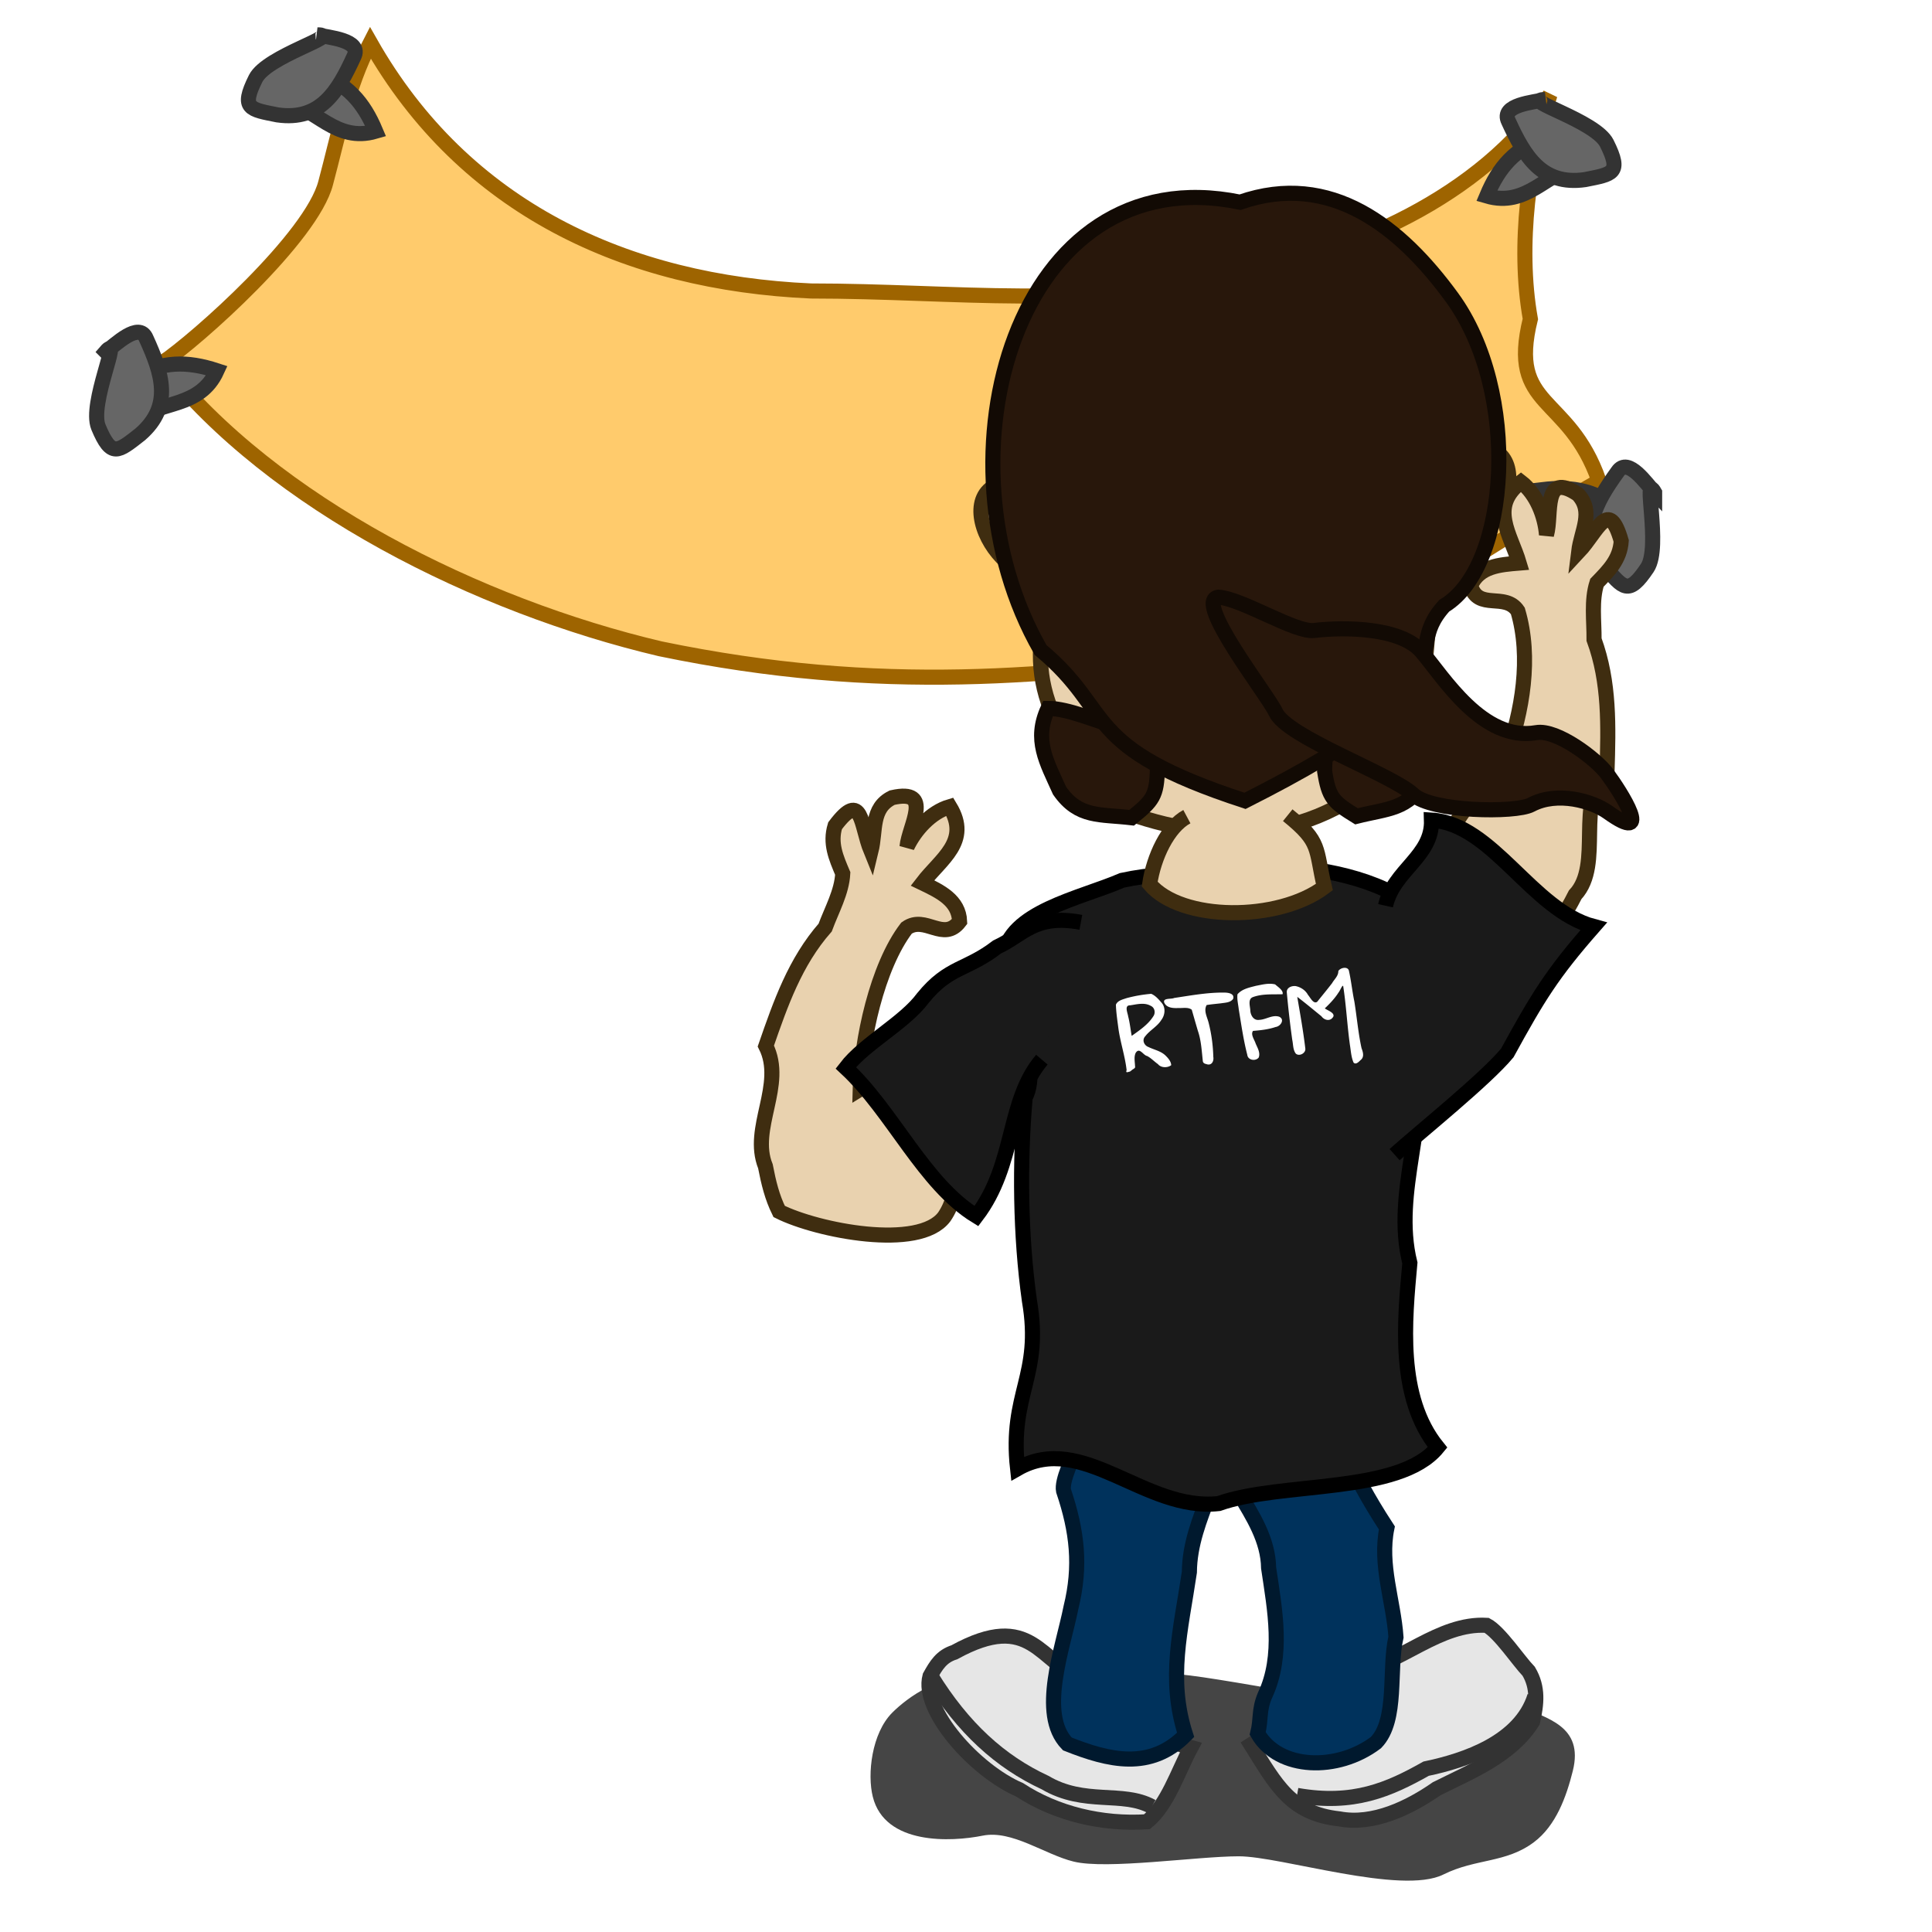
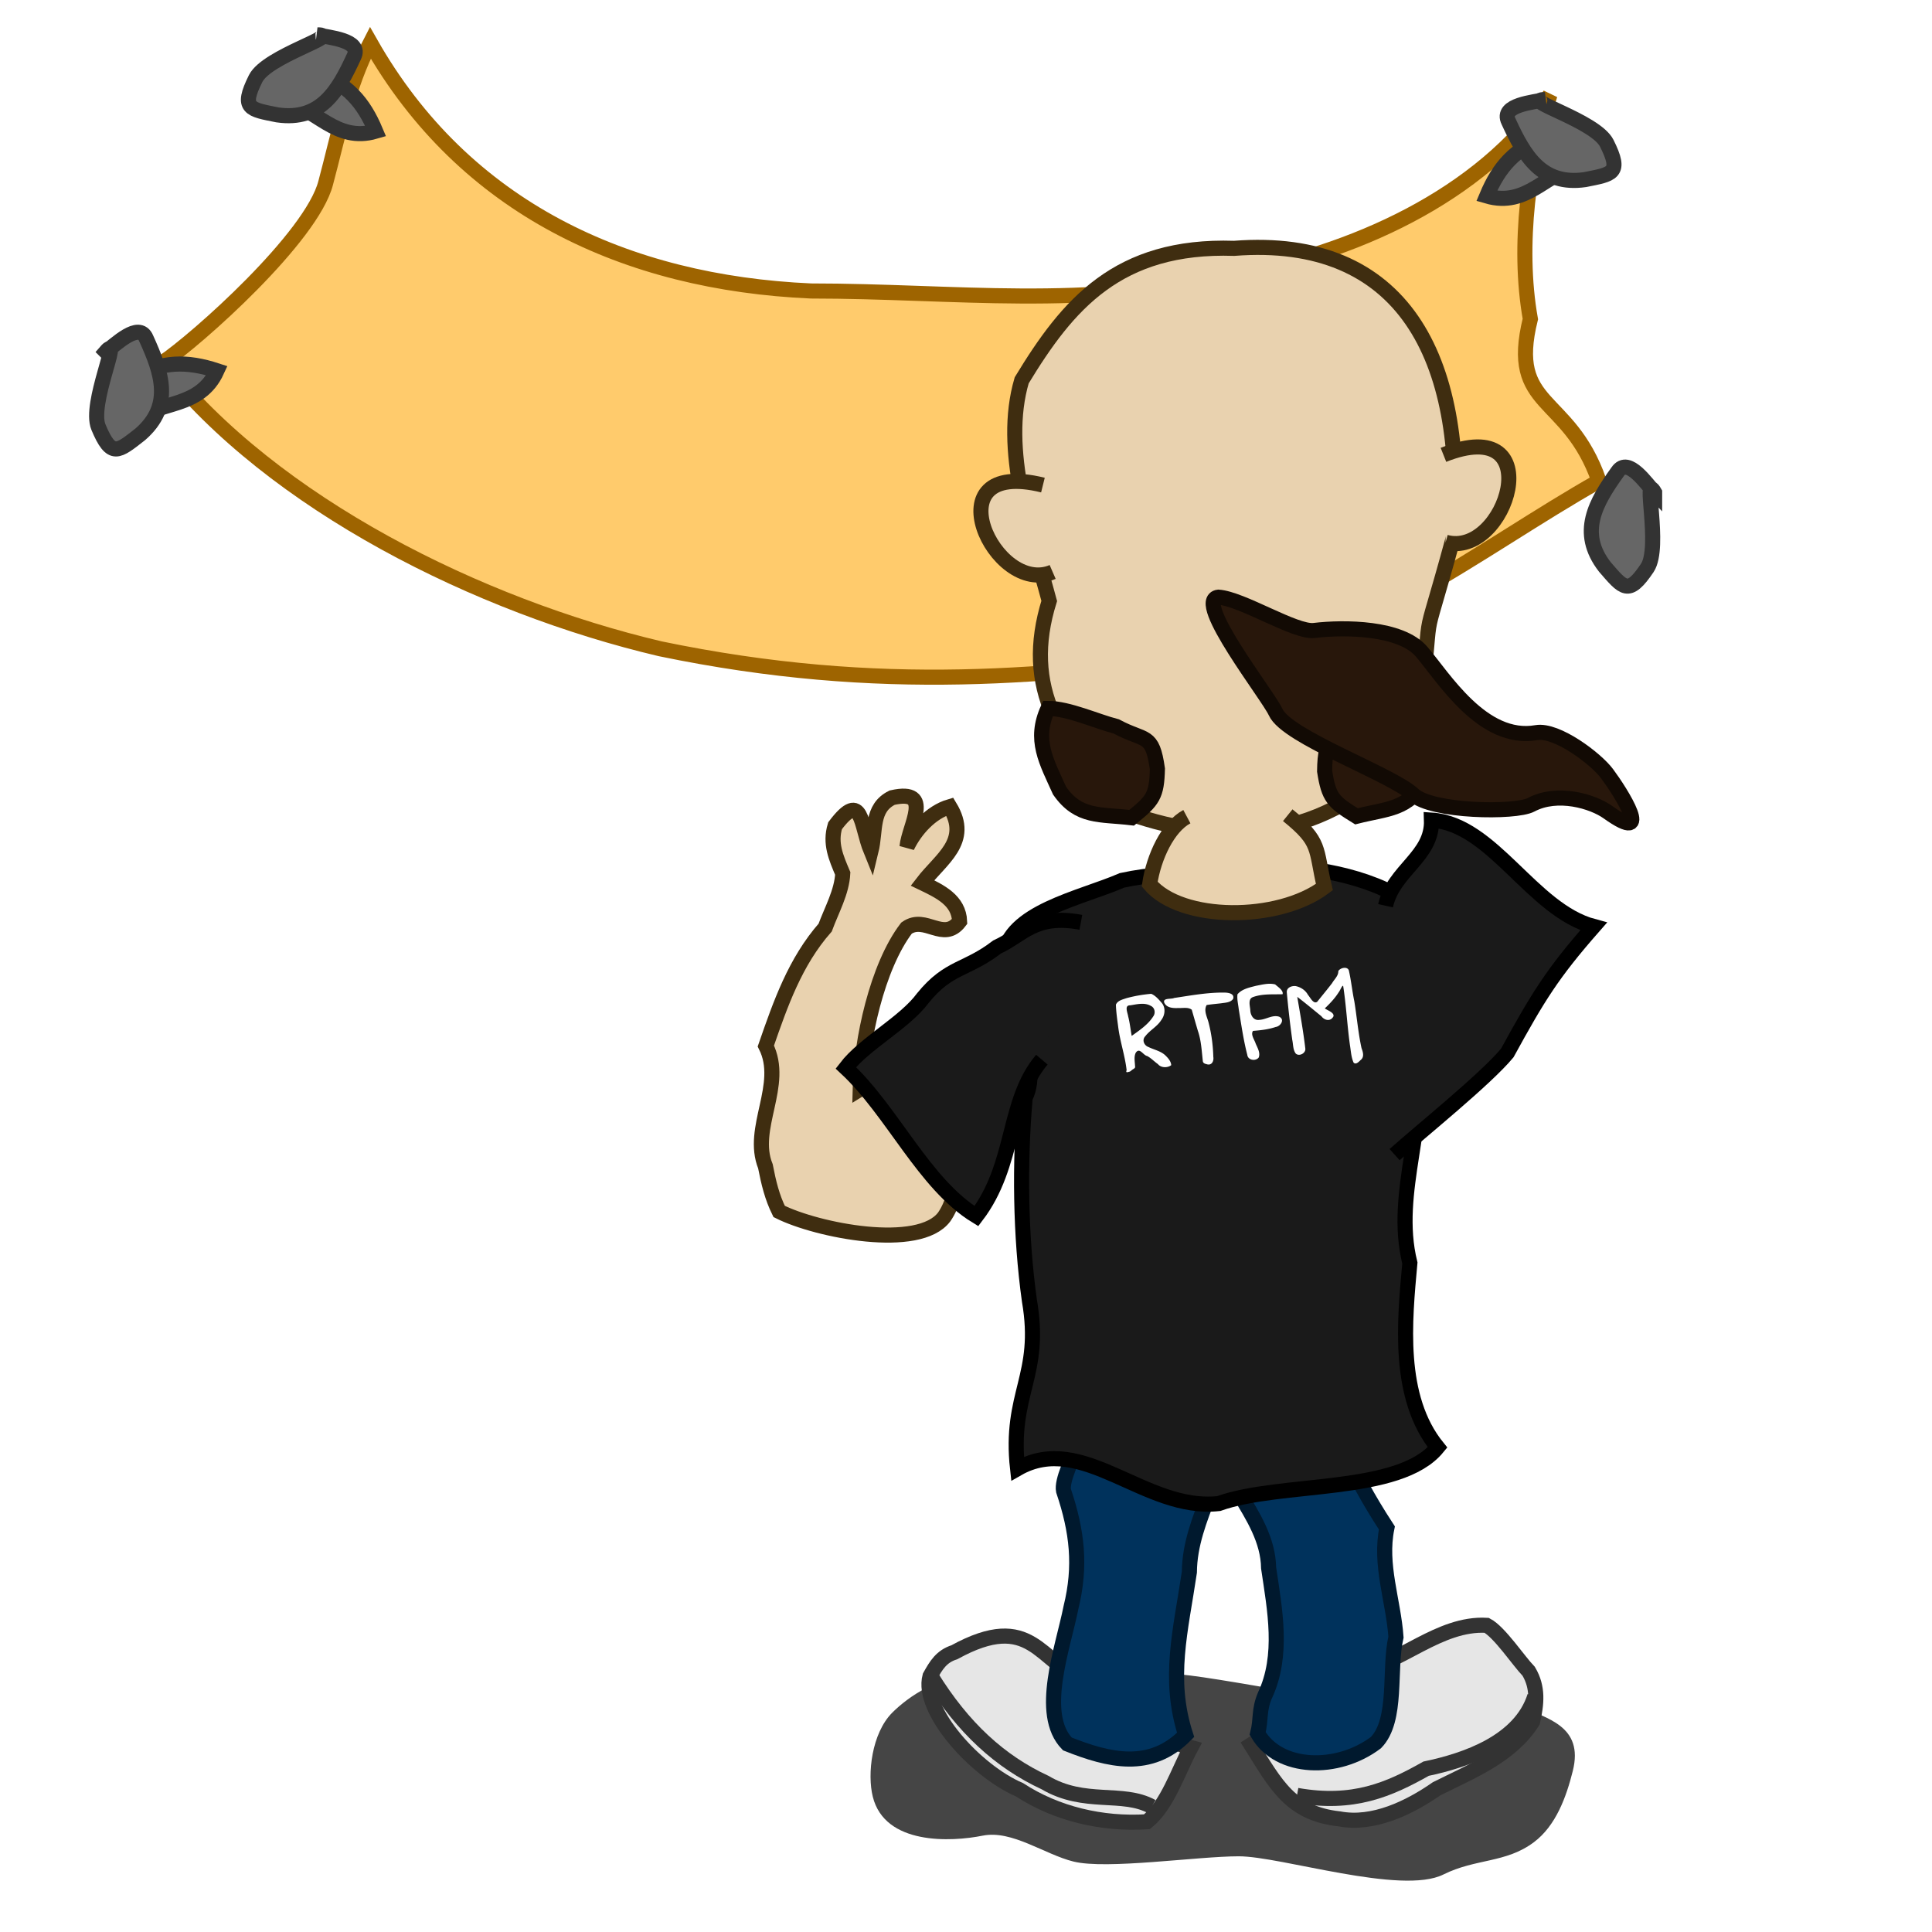
<svg xmlns="http://www.w3.org/2000/svg" viewBox="0 0 128 128" version="1.0">
  <defs>
    <filter id="a" height="1.653" width="1.25" y="-.327" x="-.125">
      <feGaussianBlur stdDeviation="1.963" />
    </filter>
  </defs>
  <path d="M24.534 2.831c6.229 10.982 16.974 15.906 29.192 16.447 9.525 0 18.278 1.241 27.898-1.061 7.835-1.398 16.488-5.138 21.066-11.937-1.35 4.222-2.18 9.917-1.3 14.855-1.486 5.995 2.52 4.914 4.55 10.734-7.934 4.473-16.378 11.369-24.342 11.375-12.006 1.566-23.13 2.794-37.858-.261-12.012-2.832-25.641-9.592-33.008-18.931 2.347-1.582 9.918-8.336 10.846-11.936.848-3.156 1.441-6.375 2.956-9.285z" fill-rule="evenodd" stroke="#9e6400" fill="#ffcb6c" />
  <path transform="matrix(.964 0 0 .964 -6.216 3.94)" d="M82.445 112.73c-1.872.61-6.114-.64-8.895-1.33-2.357-.59-4.728 1.17-5.782 2.22-1.414 1.42-1.726 4.22-1.335 5.78.832 3.33 5.383 3.11 7.561 2.67 2.008-.4 4.245 1.29 6.227 1.78 2.276.57 8.513-.36 11.366-.36 2.9 0 11.183 2.69 14.063 1.25 2.23-1.11 4.29-.77 6.22-2.22 1.52-1.14 2.23-3.13 2.67-4.89.79-3.14-1.87-3.61-3.56-4.45-2.16-1.08-5.9-.42-7.56 0-1.77.44-14.062-2.23-16.528-2.23-1.999 0-1.059 1.78-4.447 1.78z" filter="url(#a)" fill-rule="evenodd" fill-opacity=".728" />
  <g stroke="#333" stroke-width="1.037">
    <path d="M282.9 109.14c2.36 1.64 6.34 1.45 8.57 3.84.32.94-.1 3.29-.09 4.28-.29 1.27-1.15 1.99-2.18 2.68-2.67.69-5.42-.42-7.96-1.2-2.27-.35-4.9-1.19-6.28-3.12-2.18-2.58-1.52-4.71-.88-7.87 2.92.57 5.86 1.04 8.82 1.39z" fill-rule="evenodd" fill="#e6e6e6" transform="matrix(.698 -.665 .665 .698 -180.08 222.65)" />
    <path d="M290.5 118.79c-2.89 1.59-6.5-.1-8.84-1.55-2.85-.72-5.36-1.63-7.69-4.79" fill="none" transform="matrix(.698 -.665 .665 .698 -180.08 222.65)" />
  </g>
  <path d="M87.232 93.332c2.099 2.628 1.892 3.662 4.653 7.898-.501 2.45.43 4.8.602 7.23-.496 2.13.132 5.49-1.326 6.99-2.536 1.92-6.427 1.83-7.835-.6.242-.97.058-1.54.482-2.53 1.241-2.64.653-5.66.241-8.44-.055-3.66-3.979-6.34-3.841-9.998 2.09-.773 5.705-2.089 7.024-.55z" fill-rule="evenodd" stroke="#00192e" fill="#00325c" />
  <g stroke="#333" stroke-width="1.037">
    <path d="M260.46 110.09c-3.16.67-5.55-2.15-8.48 3.18-.6.72-.58 1.42-.53 2.3.71 2.29 6.08 3.81 9.37 3.28 3.02.04 6.07-1.02 8.57-2.84.58-1.71-.04-4.02-.18-5.92-2.78.88-5.95.73-8.75 0z" fill-rule="evenodd" fill="#e6e6e6" transform="matrix(.814 .517 -.516 .814 -83.434 -113.01)" />
    <path d="M251.51 115.52c3.75 1.82 7.14 2.42 10.53 1.97 3.14-.1 4.78-2.39 7.08-2.54" fill="none" transform="matrix(.814 .517 -.516 .814 -83.434 -113.01)" />
  </g>
  <path d="M73.28 92.057c-.14.751-3.074 5.43-2.819 6.706.91 2.697 1.169 4.997.494 7.737-.534 2.69-2.167 7.06-.241 9.04 2.744 1.09 5.503 1.78 7.836-.6-1.202-3.72-.323-6.91.249-10.78.028-3.67 2.666-6.676 2.528-10.36-2.09-.773-6.728-3.282-8.047-1.743z" fill-rule="evenodd" stroke="#00192e" fill="#00325c" />
  <path d="M56.987 72.151c.058-3.189 1.126-8.118 3.073-10.663 1.241-.876 2.455.96 3.517-.442-.056-1.396-1.285-1.982-2.464-2.549 1.221-1.592 3.208-2.751 1.81-5.056-1.258.372-2.297 1.547-2.83 2.656.126-1.386 1.784-3.874-.983-3.251-1.418.697-1.068 2.173-1.402 3.538-.704-1.722-.569-4.087-2.383-1.675-.356 1.168.063 2.105.509 3.162-.064 1.233-.732 2.412-1.165 3.584-1.991 2.269-2.954 5.031-3.93 7.846 1.294 2.586-1.053 5.428-.028 7.968.213 1.092.437 2.035.909 2.993 2.523 1.265 9.272 2.602 10.942.354 2.145-3.124 1.059-12.606-5.575-8.465z" fill-rule="evenodd" stroke="#3f2d10" fill="#e9d2af" />
  <g fill-rule="evenodd" stroke="#333" stroke-width="1.037" fill="#666">
-     <path d="M184 64.5c2.14.356 3.49 2.809 6.25 2-.84-2.011-1.96-3.258-4-4-1.67-.417-1.68.855-2.25 2z" transform="matrix(-.477 -.838 -.838 .477 248.64 160.15)" />
    <path d="M186.25 59.875c1.73 0-3.47 1.449-4.25 3-1.04 2.084-.4 2.12 1.5 2.5 2.96.424 4.16-1.624 5.25-4 .58-1.152-1.75-1.313-2.5-1.5z" transform="matrix(-.477 -.838 -.838 .477 248.64 160.15)" />
  </g>
-   <path d="M99.782 50.135c1.088-2.998 1.688-6.587.778-9.66-.843-1.263-2.633.016-3.123-1.673.553-1.283 1.909-1.39 3.213-1.497-.57-1.924-2.009-3.718.12-5.37 1.04.799 1.59 2.268 1.69 3.494.38-1.339-.28-4.256 2.08-2.683 1.08 1.159.22 2.411.05 3.806 1.27-1.356 1.99-3.613 2.82-.711-.08 1.218-.81 1.943-1.61 2.771-.38 1.173-.18 2.513-.19 3.762 1.04 2.832.95 5.756.86 8.734-2.14 1.951-.24 6.168-2.11 8.173-.59 1.184-1.86 3.189-2.64 3.915-2.811.277-4.842-3.067-5.596-5.763-.821-3.531 2.551-4.745 3.658-7.298z" fill-rule="evenodd" stroke="#3f2d10" fill="#e9d2af" />
  <path d="M95.242 95.895c-2.705-3.338-2.18-8.396-1.835-12.218-1.184-4.781 1.38-9.492.365-14.271-.449-2.995 2.311-5.762.806-8.374-1.72-2.327-6.068-3.41-8.988-3.559-3.748.549-7.53.043-11.252.852-2.745 1.195-7.531 2.089-7.836 5.052-.133 2.676 2.657 6.936 1.417 9.351-.373 4.293-.322 9.142.283 13.447.862 5.009-1.341 6.129-.786 11.124 4.322-2.474 8.422 2.861 13.33 2.315 4.116-1.471 11.942-.598 14.496-3.719z" fill-rule="evenodd" stroke="#000" fill="#1a1a1a" />
  <path d="M69.026 70.205c-2.343 2.756-1.712 6.923-4.337 10.365-3.477-2.129-5.54-6.934-8.651-9.824 1.241-1.621 3.899-2.982 5.113-4.63 1.717-2.114 2.872-1.811 4.907-3.375 1.723-.79 2.481-2.204 5.552-1.634" fill-rule="evenodd" stroke="#000" fill="#1a1a1a" />
  <path d="M67.69 25.198c-1.359 4.629.611 10.081 1.824 14.616-1.758 5.645.516 9.769 5.871 14.273 6.196 2.014 13.128 1.582 18.488-5.095 1.318-10.972-.051-4.312 2.443-13.477.825-11.875-3.388-19.925-14.551-19.062-7.716-.253-11.028 3.727-14.075 8.745z" fill-rule="evenodd" stroke="#3f2d10" fill="#e9d2af" />
  <path d="M78.633 54.106c-1.256.67-2.199 2.667-2.464 4.47 2.102 2.482 8.507 2.497 11.574.195-.603-2.593-.203-2.961-2.427-4.762M95.632 30.135c7.148-2.852 4.182 6.921.145 5.789M69.097 32.138c-7.471-1.852-3.201 7.427.644 5.756" fill-rule="evenodd" stroke="#3f2d10" fill="#e9d2af" />
  <path d="M91.795 60.007c.538-2.373 3.124-3.257 3.044-5.674 4.07.254 6.641 5.951 10.741 7.049-2.75 3.133-3.67 4.645-5.72 8.381-1.442 1.738-5.724 5.177-7.464 6.734" fill-rule="evenodd" stroke="#000" fill="#1a1a1a" />
  <path d="M69.436 46.934c-.968 2.089-.099 3.526.767 5.455 1.265 1.81 2.668 1.541 4.773 1.79 1.413-1.146 1.659-1.446 1.705-3.239-.344-2.416-.787-1.774-2.727-2.813-1.304-.334-3.168-1.193-4.518-1.193zM94.425 46.182c1.23 1.946.554 3.484-.055 5.509-1.02 1.958-2.446 1.872-4.502 2.392-1.548-.954-1.831-1.219-2.109-2.991.029-2.44.551-1.861 2.341-3.142 1.25-.5 2.987-1.593 4.325-1.768z" fill-rule="evenodd" stroke="#120a04" fill="#28170b" />
-   <path d="M82.483 53.059c16.078-8.114 9.954-9.365 13.207-12.93 4.32-2.62 5.1-14.132.497-20.436-3.397-4.652-8.022-8.383-14.028-6.296-14.824-3.064-20.506 16.937-13.218 29.666 4.985 4.15 2.529 6.403 13.542 9.996z" fill-rule="evenodd" stroke="#120a04" fill="#28170b" />
  <path d="M80.721 39.563c-1.682.202 3.316 6.546 3.793 7.617.74 1.659 7.694 4.117 9.121 5.464 1.212 1.144 6.765 1.228 7.805.674 1.75-.931 4.08-.226 5.08.485 3.1 2.22.88-1.301-.05-2.546-.72-.977-3.33-2.955-4.68-2.719-3.566.624-6.161-3.678-7.61-5.368-1.377-1.606-5.107-1.64-7.118-1.399-1.256.151-4.756-2.1-6.341-2.208z" fill-rule="evenodd" stroke="#120a04" fill="#28170b" />
  <g fill-rule="evenodd" stroke="#333" stroke-width="1.037" fill="#666">
    <path d="M184 64.5c2.14.356 3.49 2.809 6.25 2-.84-2.011-1.96-3.258-4-4-1.67-.417-1.68.855-2.25 2z" transform="matrix(.964 0 0 .964 -158.51 -55.41)" />
    <path d="M186.25 59.875c1.73 0-3.47 1.449-4.25 3-1.04 2.084-.4 2.12 1.5 2.5 2.96.424 4.16-1.624 5.25-4 .58-1.152-1.75-1.313-2.5-1.5z" transform="matrix(.964 0 0 .964 -158.51 -55.41)" />
  </g>
  <g fill-rule="evenodd" stroke="#333" stroke-width="1.037" fill="#666">
    <path d="M184 64.5c2.14.356 3.49 2.809 6.25 2-.84-2.011-1.96-3.258-4-4-1.67-.417-1.68.855-2.25 2z" transform="matrix(-.964 0 0 .964 281.9 -51.121)" />
    <path d="M186.25 59.875c1.73 0-3.47 1.449-4.25 3-1.04 2.084-.4 2.12 1.5 2.5 2.96.424 4.16-1.624 5.25-4 .58-1.152-1.75-1.313-2.5-1.5z" transform="matrix(-.964 0 0 .964 281.9 -51.121)" />
  </g>
  <g fill-rule="evenodd" stroke="#333" stroke-width="1.037" fill="#666">
    <path d="M184 64.5c2.14.356 3.49 2.809 6.25 2-.84-2.011-1.96-3.258-4-4-1.67-.417-1.68.855-2.25 2z" transform="matrix(.631 -.73 .73 .631 -154.22 121.48)" />
    <path d="M186.25 59.875c1.73 0-3.47 1.449-4.25 3-1.04 2.084-.4 2.12 1.5 2.5 2.96.424 4.16-1.624 5.25-4 .58-1.152-1.75-1.313-2.5-1.5z" transform="matrix(.631 -.73 .73 .631 -154.22 121.48)" />
  </g>
  <path d="M19.264 21.708c11.208 13.353 36.529 17.812 46.534 17.8" fill="none" />
  <path d="M74.861 70.995c-.126.019-.303.125-.219-.095-.111-.979-.445-1.917-.562-2.896-.064-.478-.134-.959-.148-1.442.112-.275.448-.343.702-.432a9.302 9.302 0 011.638-.287c.287.121.497.375.699.605.268.323.216.801-.026 1.122-.271.441-.756.677-1.066 1.082-.237.243-.084.612.211.716.377.186.818.261 1.13.566.173.171.363.381.376.636-.227.183-.674.192-.878-.069-.244-.17-.463-.408-.72-.539-.265-.052-.501-.605-.756-.205-.13.272-.05.592-.043.883.047.145-.146.183-.226.271l-.112.084zm.117-2.365c.52-.372 1.076-.741 1.426-1.288.168-.229.109-.581-.161-.701-.416-.24-.915-.104-1.36-.036-.418-.01-.171.492-.139.735.111.422.155.86.234 1.29zm4.712 1.669c-.076-.677-.105-1.368-.332-2.017-.136-.46-.268-.922-.4-1.383-.235-.188-.587-.1-.871-.116-.344.019-.818.002-.961-.38-.067-.3.472-.19.666-.285 1.088-.162 2.18-.366 3.284-.357.252-.003.732.045.624.411-.167.255-.521.255-.793.298-.321.038-.644.064-.963.116-.205.357.016.763.116 1.12.199.752.304 1.532.325 2.31.05.304-.122.616-.471.479-.104-.016-.217-.079-.224-.196zm3.327-2c-.177.236.095.584.174.84.121.285.321.605.204.92-.197.269-.72.19-.759-.175-.257-.993-.399-2.011-.566-3.021-.036-.327-.124-.66-.084-.988.3-.356.791-.448 1.219-.561.418-.078.856-.202 1.277-.095.175.163.565.398.492.652-.656.019-1.341-.04-1.97.191-.333.128-.192.569-.17.839.001.336.21.732.602.667.445-.017.865-.356 1.316-.207.394.187.085.639-.236.679-.482.164-.994.219-1.499.259zm6.661 2.1c-.164-.37-.178-.788-.245-1.184-.179-1.295-.243-2.605-.445-3.897-.072-.054-.21.331-.307.439-.248.392-.582.742-.91 1.052.186.14.647.277.571.534-.19.351-.589.267-.794-.013-.531-.432-1.057-.871-1.601-1.286.193 1.137.398 2.274.533 3.419.045.313-.405.552-.633.338-.192-.258-.165-.606-.232-.908a65.99 65.99 0 01-.36-3.133c-.036-.324.321-.461.588-.428.336.068.651.276.814.583.157.171.358.634.613.455.326-.412.666-.816.984-1.233.148-.26.42-.476.413-.799.128-.236.663-.343.71.013.147.66.213 1.335.352 1.997.167 1.029.253 2.073.475 3.092.099.265.204.596-.071.801-.106.106-.305.318-.455.158z" fill="#fff" />
</svg>